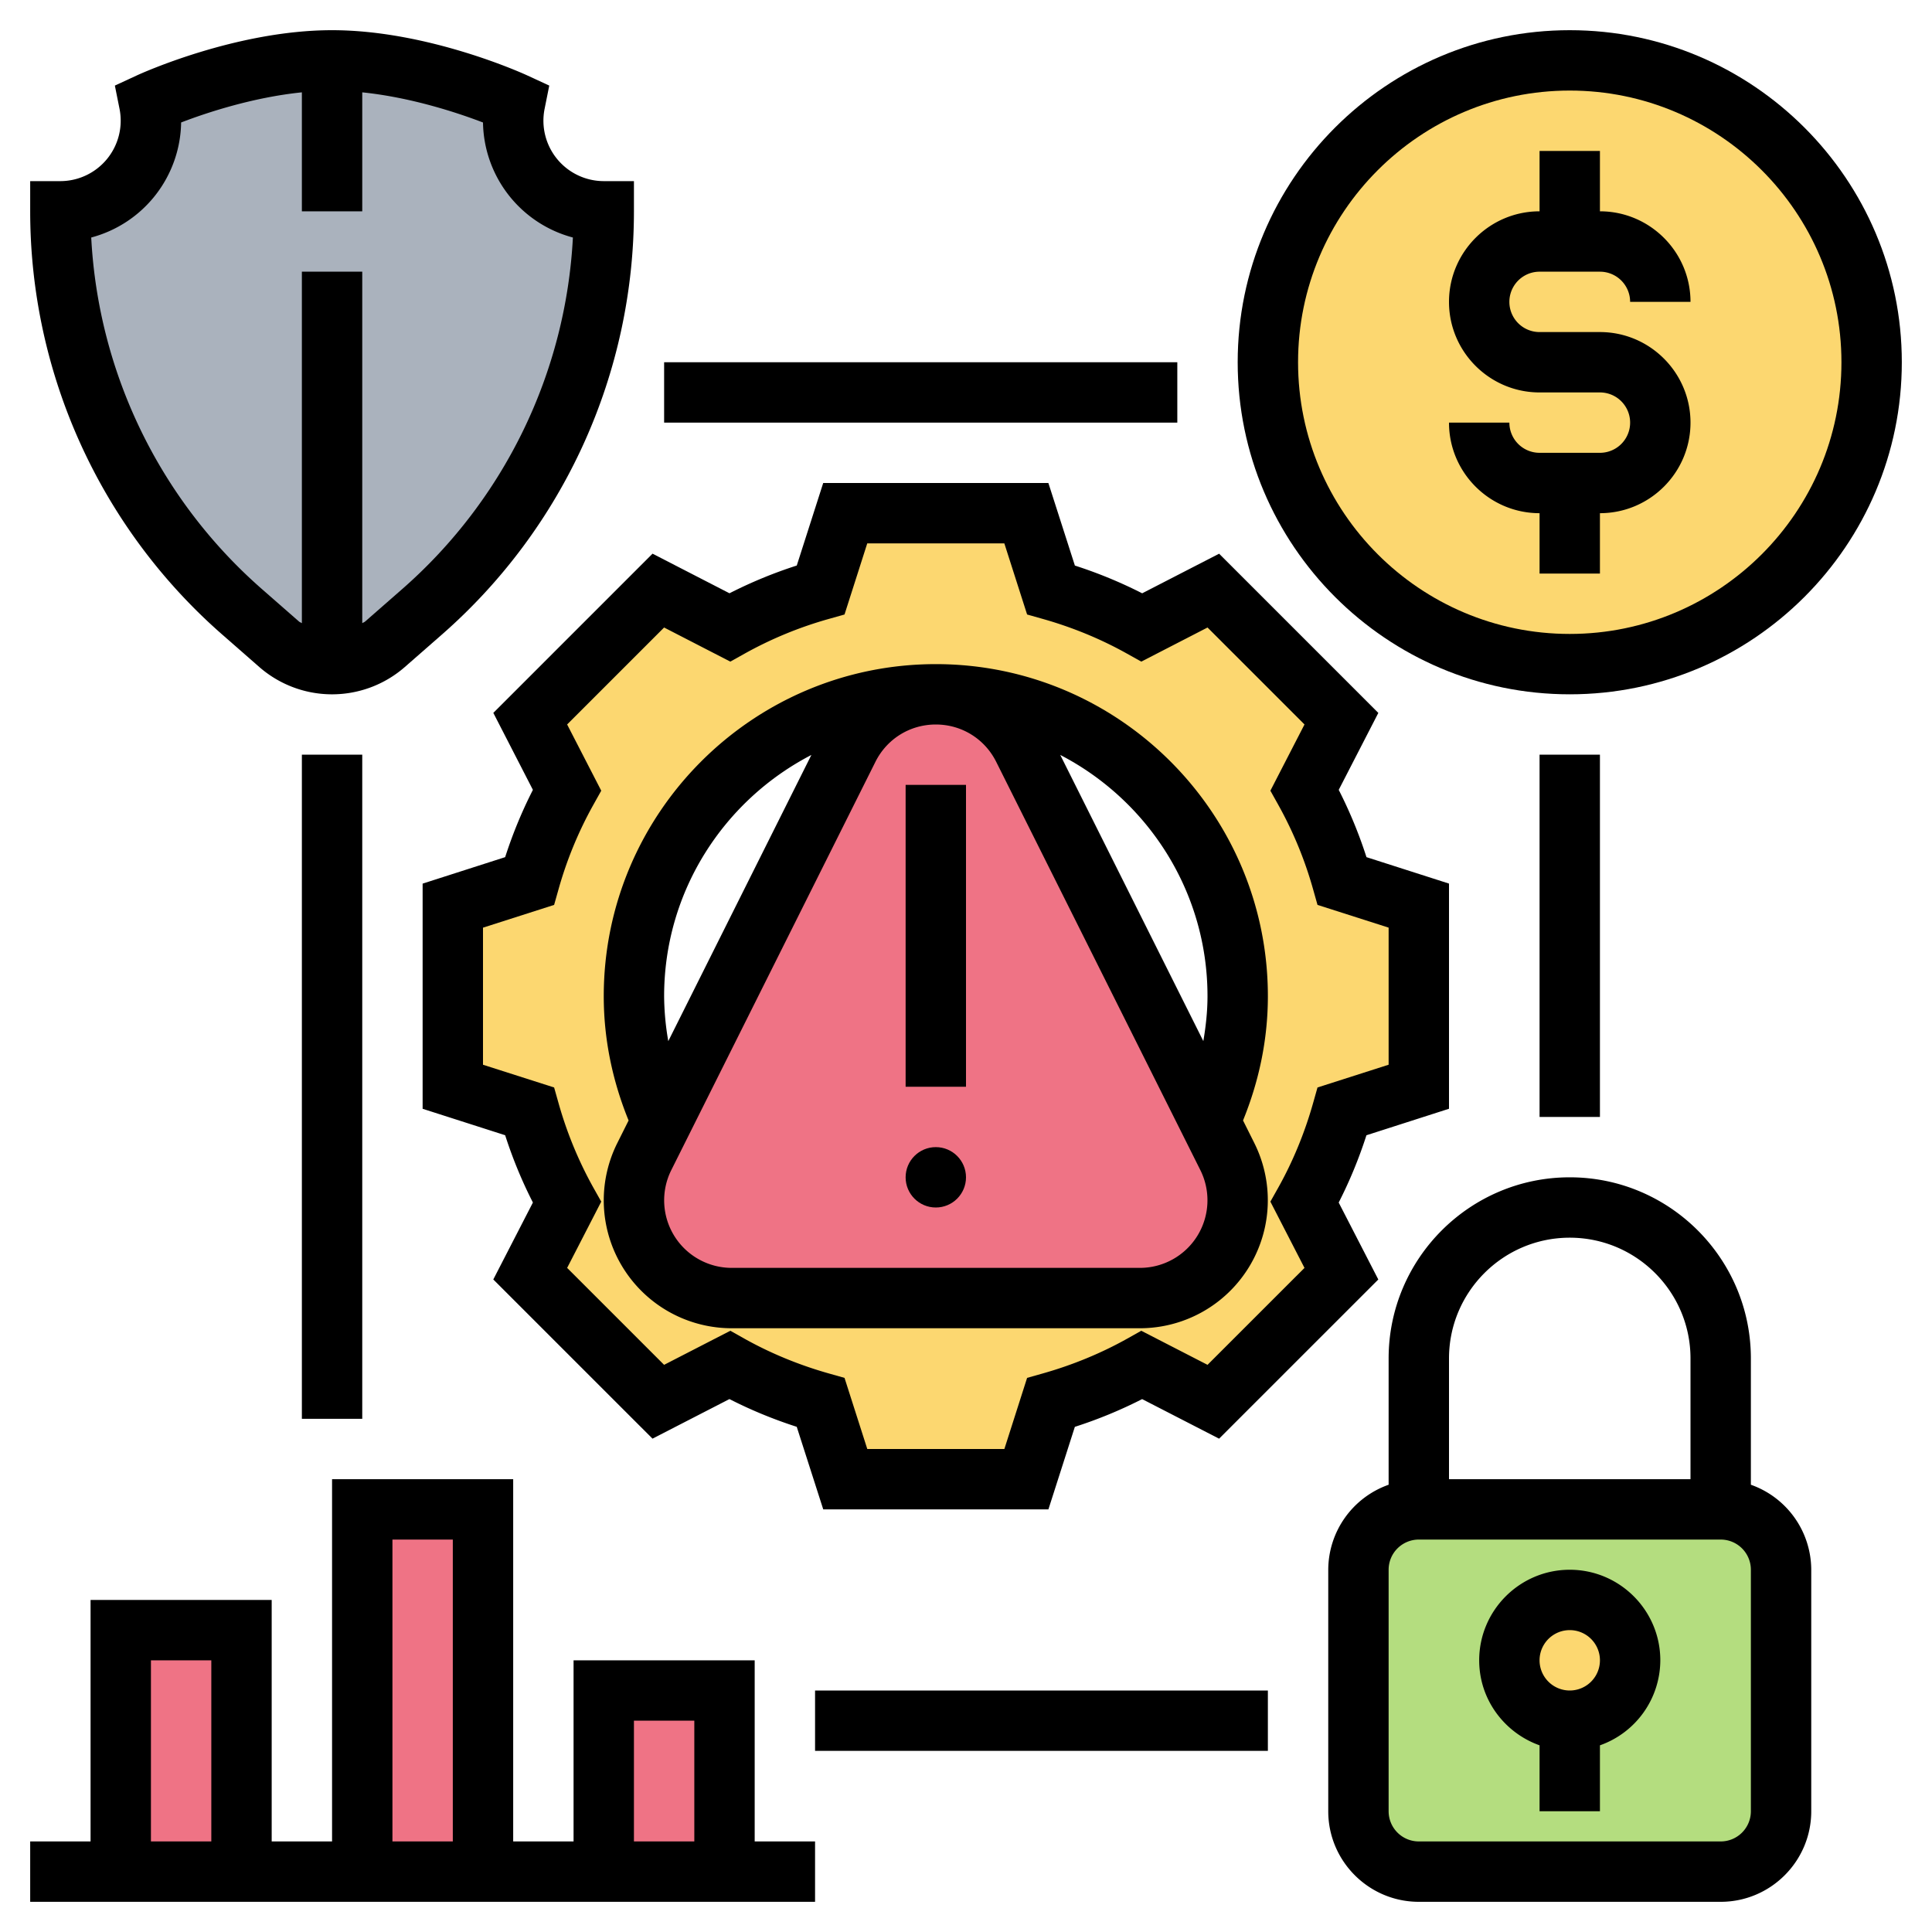
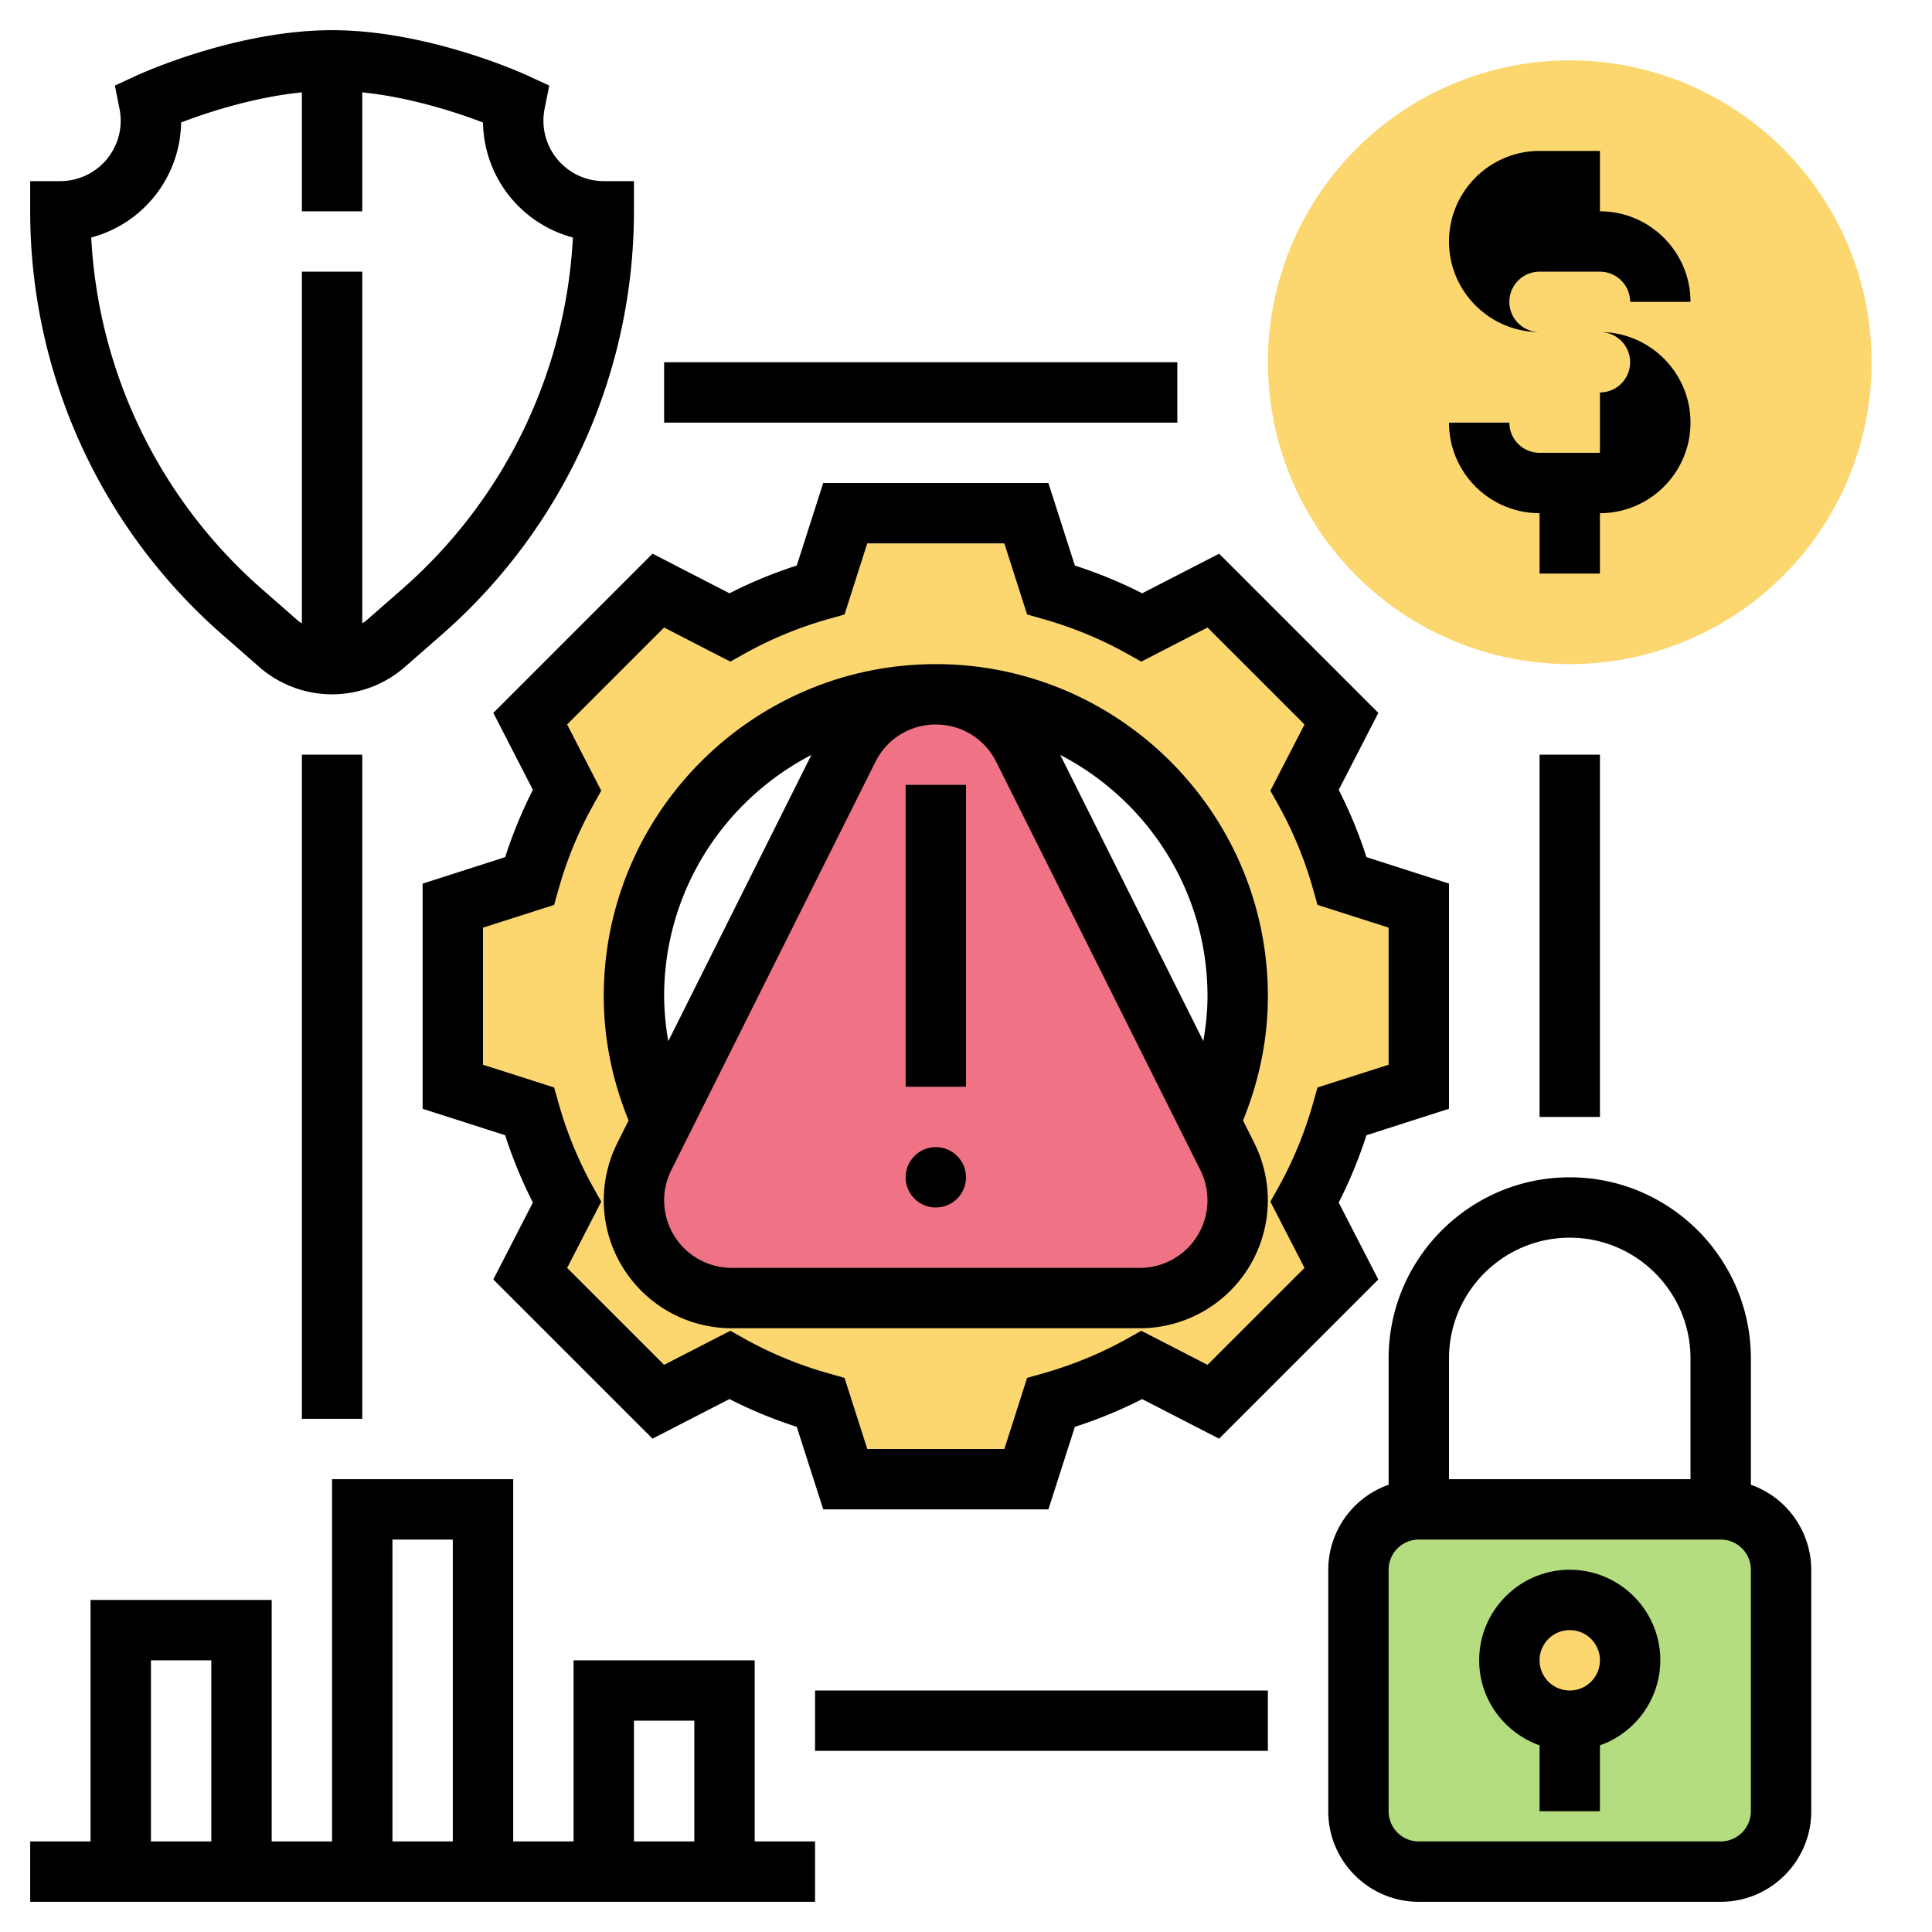
<svg xmlns="http://www.w3.org/2000/svg" version="1.1" width="512" height="512" x="0" y="0" viewBox="0 0 64 64" style="enable-background:new 0 0 512 512" xml:space="preserve">
  <g>
-     <path fill="#AAB2BD" d="M17.88 6.12a2.993 2.993 0 0 1-.82-2.71S14 2 11 2 4.94 3.41 4.94 3.41A2.996 2.996 0 0 1 2 7c0 2.54.55 5.02 1.57 7.28 1.03 2.27 2.53 4.32 4.45 5.99l1.23 1.07c.48.43 1.11.66 1.75.66s1.27-.23 1.75-.66l1.23-1.07A17.63 17.63 0 0 0 20 7c-.83 0-1.58-.34-2.12-.88z" opacity="1" data-original="#aab2bd" />
-     <path fill="#EF7385" d="M20 56h4v6h-4zM12 50h4v12h-4zM4 54h4v8H4z" opacity="1" data-original="#ef7385" />
    <path fill="#B4DD7F" d="M47 50h10c1.1 0 2 .9 2 2v8c0 1.1-.9 2-2 2H47c-1.1 0-2-.9-2-2v-8c0-1.1.9-2 2-2z" opacity="1" data-original="#b4dd7f" />
    <circle cx="52" cy="55" r="2" fill="#FCD770" opacity="1" data-original="#fcd770" />
    <circle cx="52" cy="12" r="10" fill="#FCD770" opacity="1" data-original="#fcd770" />
    <path fill="#FCD770" d="M41 39.76c0-.5-.12-.99-.34-1.44l-.58-1.15c.59-1.27.92-2.68.92-4.17 0-5.52-4.48-10-10-10s-10 4.48-10 10c0 1.49.33 2.9.92 4.17l-.58 1.15c-.22.45-.34.94-.34 1.44 0 .9.36 1.7.95 2.29s1.39.95 2.29.95h13.52A3.24 3.24 0 0 0 41 39.76zm2.22.07 1.22 2.36-4.25 4.24-2.36-1.21c-.95.52-1.96.94-3.02 1.24L34 49h-6l-.81-2.54c-1.06-.3-2.07-.72-3.02-1.24l-2.36 1.21-4.25-4.24 1.22-2.36c-.52-.95-.94-1.96-1.24-3.02L15 36v-6l2.54-.81c.3-1.06.72-2.07 1.24-3.02l-1.22-2.36 4.25-4.25 2.36 1.22c.95-.52 1.96-.94 3.02-1.24L28 17h6l.81 2.54c1.06.3 2.07.72 3.02 1.24l2.36-1.22 4.25 4.25-1.22 2.36c.52.95.94 1.96 1.24 3.02L47 30v6l-2.54.81c-.3 1.06-.72 2.07-1.24 3.02z" opacity="1" data-original="#fcd770" />
    <path fill="#EF7385" d="M31 23c1.23 0 2.35.69 2.89 1.79l6.19 12.38.58 1.15c.22.45.34.94.34 1.44A3.24 3.24 0 0 1 37.76 43H24.24c-.9 0-1.7-.36-2.29-.95S21 40.66 21 39.76c0-.5.12-.99.34-1.44l.58-1.15 6.19-12.38A3.21 3.21 0 0 1 31 23z" opacity="1" data-original="#ef7385" />
-     <path d="M52 23c6.065 0 11-4.935 11-11S58.065 1 52 1 41 5.935 41 12s4.935 11 11 11zm0-20c4.963 0 9 4.037 9 9s-4.037 9-9 9-9-4.037-9-9 4.037-9 9-9z" fill="#000000" opacity="1" data-original="#000000" />
-     <path d="M53 15h-2a1 1 0 0 1-1-1h-2c0 1.654 1.346 3 3 3v2h2v-2c1.654 0 3-1.346 3-3s-1.346-3-3-3h-2a1 1 0 0 1 0-2h2a1 1 0 0 1 1 1h2c0-1.654-1.346-3-3-3V5h-2v2c-1.654 0-3 1.346-3 3s1.346 3 3 3h2a1 1 0 0 1 0 2zM58 49.184V45c0-3.309-2.691-6-6-6s-6 2.691-6 6v4.184A2.996 2.996 0 0 0 44 52v8c0 1.654 1.346 3 3 3h10c1.654 0 3-1.346 3-3v-8a2.996 2.996 0 0 0-2-2.816zM52 41c2.206 0 4 1.794 4 4v4h-8v-4c0-2.206 1.794-4 4-4zm6 19a1 1 0 0 1-1 1H47a1 1 0 0 1-1-1v-8a1 1 0 0 1 1-1h10a1 1 0 0 1 1 1z" fill="#000000" opacity="1" data-original="#000000" />
+     <path d="M53 15h-2a1 1 0 0 1-1-1h-2c0 1.654 1.346 3 3 3v2h2v-2c1.654 0 3-1.346 3-3s-1.346-3-3-3h-2a1 1 0 0 1 0-2h2a1 1 0 0 1 1 1h2c0-1.654-1.346-3-3-3V5h-2c-1.654 0-3 1.346-3 3s1.346 3 3 3h2a1 1 0 0 1 0 2zM58 49.184V45c0-3.309-2.691-6-6-6s-6 2.691-6 6v4.184A2.996 2.996 0 0 0 44 52v8c0 1.654 1.346 3 3 3h10c1.654 0 3-1.346 3-3v-8a2.996 2.996 0 0 0-2-2.816zM52 41c2.206 0 4 1.794 4 4v4h-8v-4c0-2.206 1.794-4 4-4zm6 19a1 1 0 0 1-1 1H47a1 1 0 0 1-1-1v-8a1 1 0 0 1 1-1h10a1 1 0 0 1 1 1z" fill="#000000" opacity="1" data-original="#000000" />
    <path d="M52 52c-1.654 0-3 1.346-3 3 0 1.302.839 2.402 2 2.816V60h2v-2.184A2.996 2.996 0 0 0 55 55c0-1.654-1.346-3-3-3zm0 4a1 1 0 1 1 0-2 1 1 0 0 1 0 2zM25 55h-6v6h-2V49h-6v12H9v-8H3v8H1v2h26v-2h-2zm-4 2h2v4h-2zm-8-6h2v10h-2zm-8 4h2v6H5zM7.361 21.02l1.228 1.075a3.663 3.663 0 0 0 4.823-.001l1.226-1.073A18.633 18.633 0 0 0 21 7V6h-1a2.002 2.002 0 0 1-1.96-2.392l.155-.773-.717-.331C17.346 2.442 14.184 1 11 1S4.654 2.442 4.521 2.504l-.716.331.155.773A2.002 2.002 0 0 1 2 6H1v1a18.632 18.632 0 0 0 6.361 14.02zM6 4.057c.832-.32 2.373-.832 4-.998V7h2V3.059c1.622.167 3.167.679 4 .999a4.008 4.008 0 0 0 2.978 3.81 16.626 16.626 0 0 1-5.657 11.648l-1.226 1.073c-.028.024-.065.033-.095.055V9h-2v11.644c-.029-.022-.066-.03-.094-.054l-1.228-1.075A16.624 16.624 0 0 1 3.022 7.868 4.008 4.008 0 0 0 6 4.057z" fill="#000000" opacity="1" data-original="#000000" />
    <circle cx="31" cy="39" r="1" fill="#000000" opacity="1" data-original="#000000" />
    <path d="M30 26h2v10h-2z" fill="#000000" opacity="1" data-original="#000000" />
    <path d="M17.653 26.165c-.362.71-.67 1.456-.919 2.229L14 29.271v7.459l2.734.876c.249.774.557 1.521.919 2.229l-1.312 2.549 5.274 5.273 2.549-1.311c.708.362 1.455.67 2.229.919L27.271 50h7.459l.876-2.734a14.972 14.972 0 0 0 2.229-.919l2.549 1.311 5.274-5.273-1.312-2.549c.362-.709.67-1.455.919-2.229L48 36.729V29.27l-2.734-.876a15.06 15.06 0 0 0-.919-2.229l1.312-2.549-5.274-5.274-2.549 1.312c-.71-.362-1.456-.67-2.229-.919L34.729 16H27.27l-.876 2.734a15.06 15.06 0 0 0-2.229.919l-2.549-1.312-5.274 5.274zm.849 3.294a12.89 12.89 0 0 1 1.153-2.797l.262-.469-1.13-2.194 3.212-3.212 2.194 1.13.469-.262a12.89 12.89 0 0 1 2.797-1.153l.517-.146.753-2.356h4.541l.754 2.356.517.146c.988.279 1.93.667 2.797 1.153l.469.262 2.194-1.13 3.212 3.212-1.13 2.194.262.469a12.89 12.89 0 0 1 1.153 2.797l.146.517 2.356.753v4.541l-2.356.754-.146.517c-.28.99-.668 1.931-1.152 2.797l-.263.468 1.13 2.195-3.212 3.211-2.195-1.129-.468.263c-.866.484-1.807.872-2.797 1.152l-.517.146L33.271 48H28.73l-.754-2.356-.517-.146c-.99-.28-1.931-.668-2.797-1.152l-.468-.263-2.195 1.129-3.212-3.211 1.13-2.195-.263-.468a12.975 12.975 0 0 1-1.152-2.797l-.146-.517L16 35.271V30.73l2.356-.754z" fill="#000000" opacity="1" data-original="#000000" />
    <path d="M20 39.764A4.24 4.24 0 0 0 24.236 44h13.527a4.24 4.24 0 0 0 3.79-6.131l-.376-.752C41.714 35.798 42 34.418 42 33c0-6.065-4.935-11-11-11s-11 4.935-11 11c0 1.418.286 2.798.823 4.117l-.376.752A4.251 4.251 0 0 0 20 39.764zM37.764 42H24.236a2.238 2.238 0 0 1-2-3.236L29 25.236c.381-.762 1.147-1.236 2-1.236s1.619.474 2 1.236l6.764 13.527a2.239 2.239 0 0 1-2 3.237zM40 33c0 .503-.055.998-.138 1.488l-4.74-9.48C38.015 26.507 40 29.523 40 33zm-18 0c0-3.477 1.985-6.493 4.878-7.991l-4.74 9.48A8.915 8.915 0 0 1 22 33zM51 25h2v12h-2zM10 25h2v22h-2zM27 56h15v2H27zM22 12h17v2H22z" fill="#000000" opacity="1" data-original="#000000" />
  </g>
</svg>